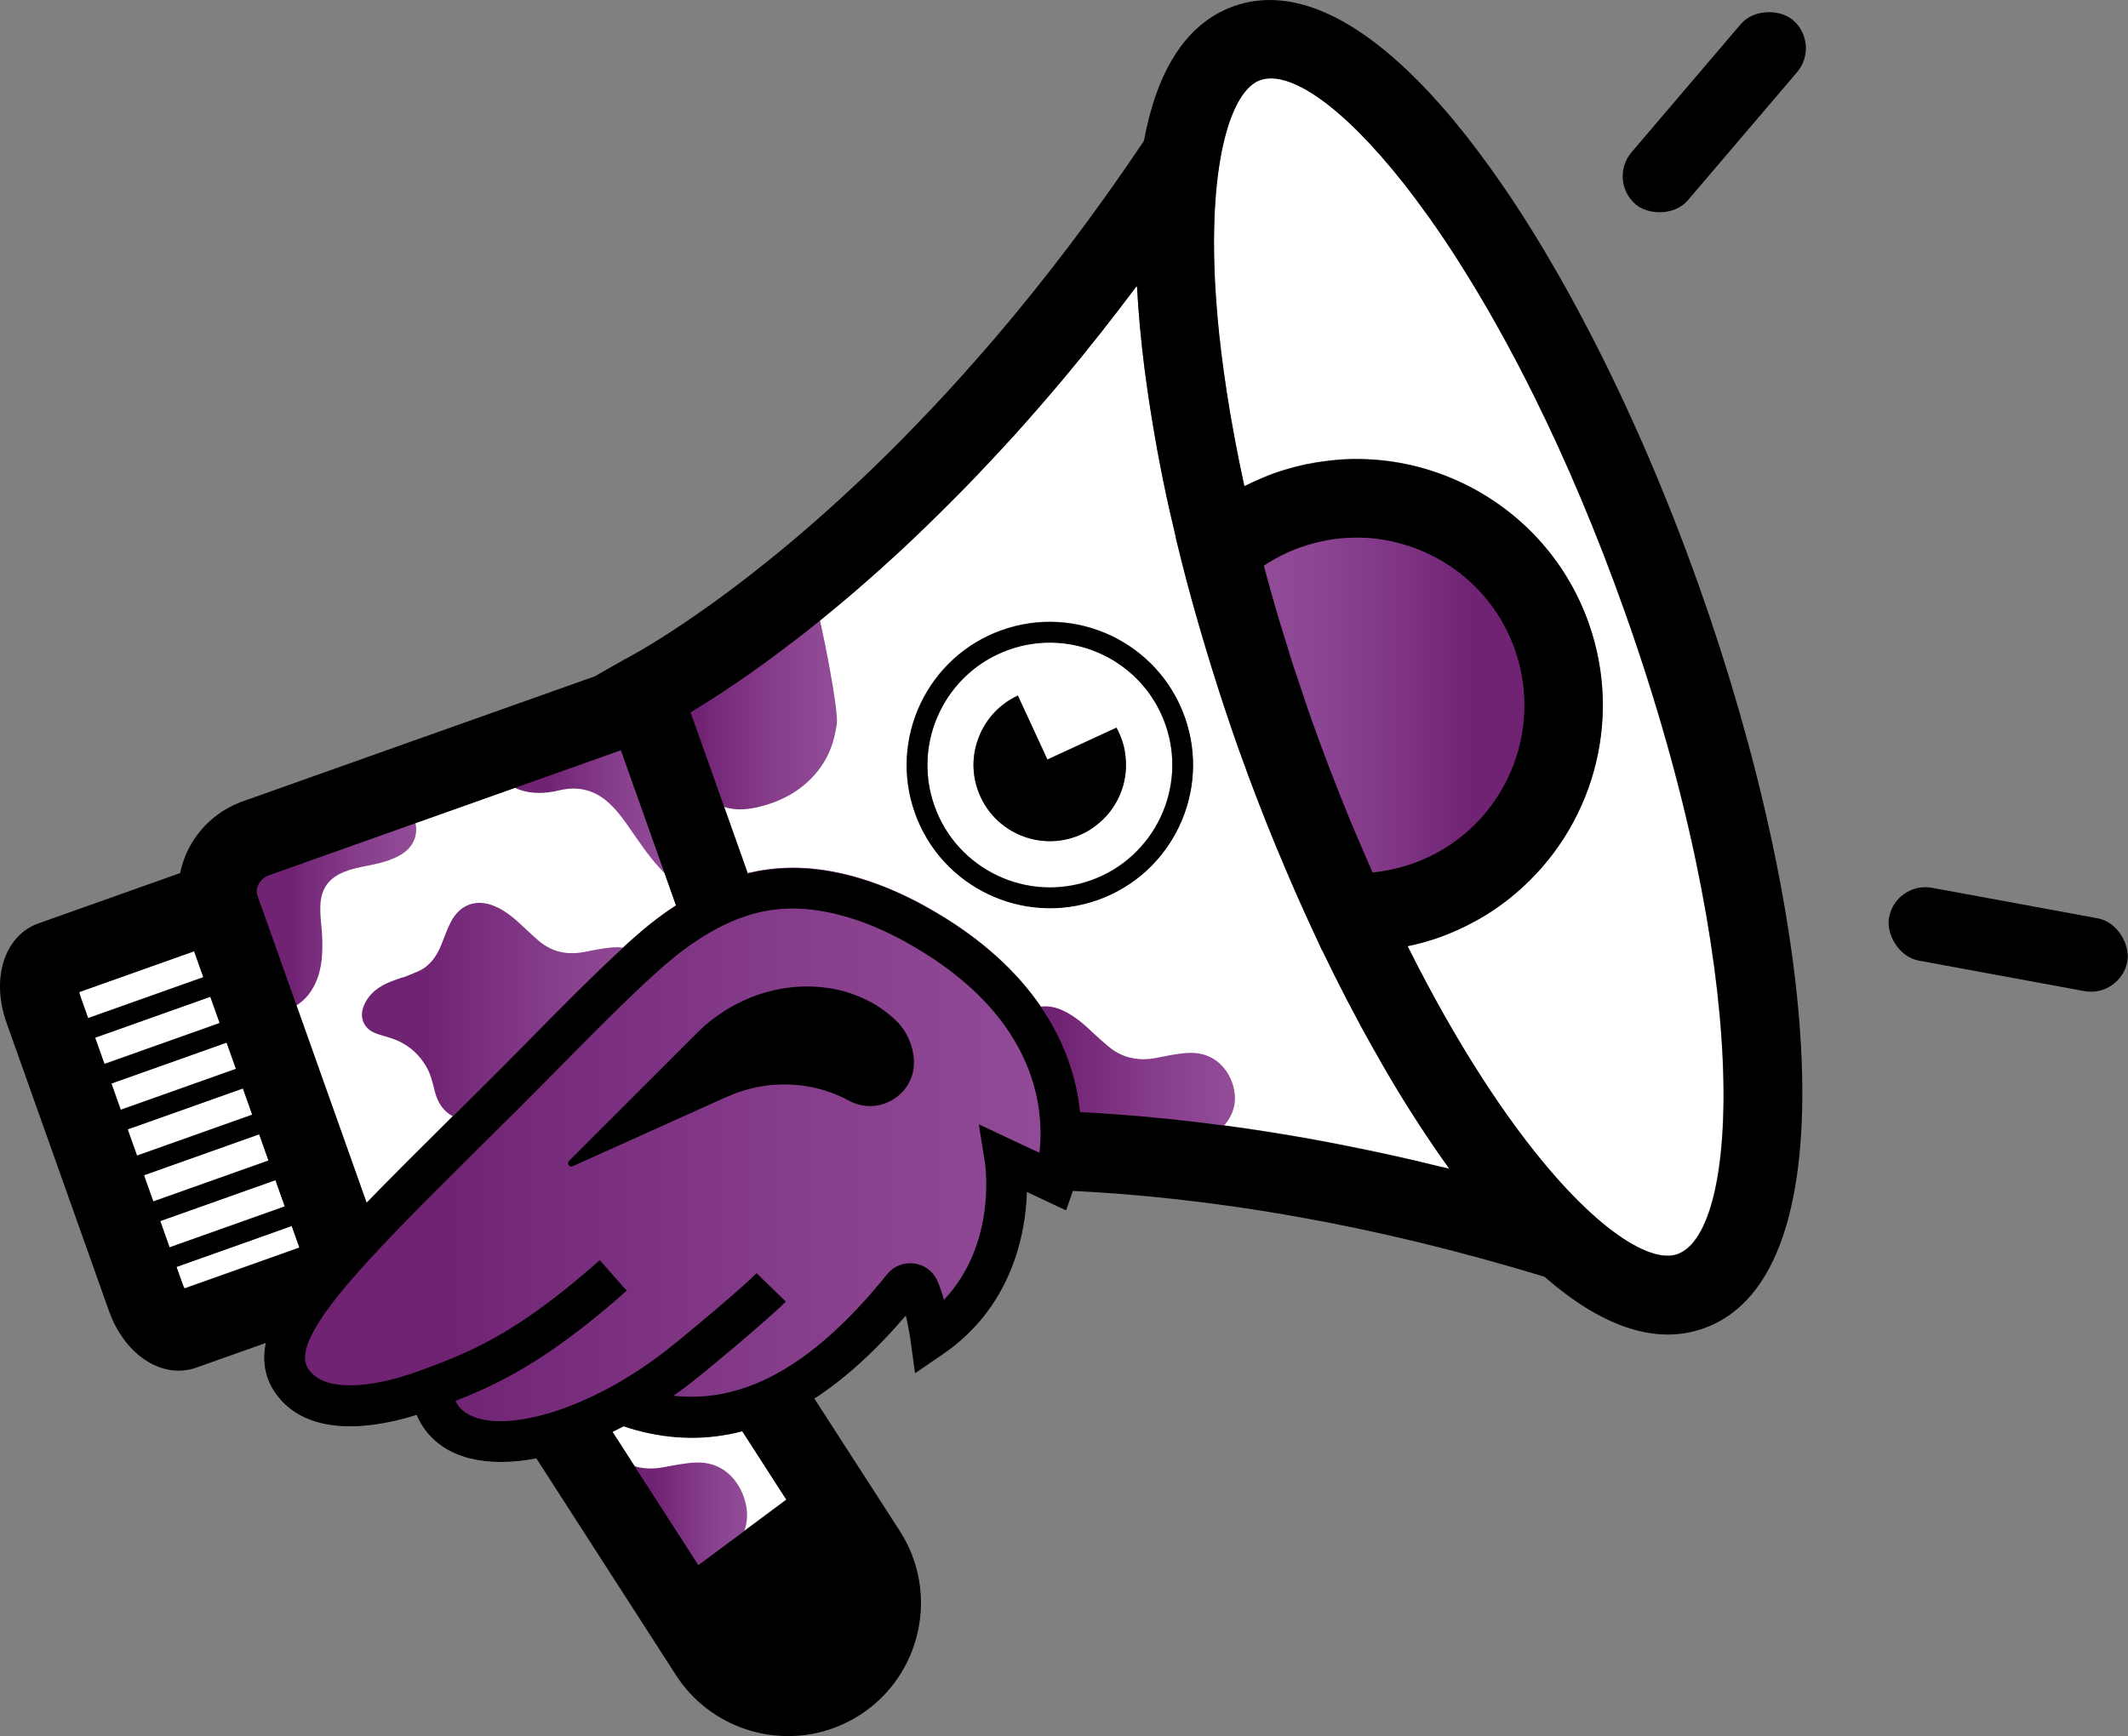
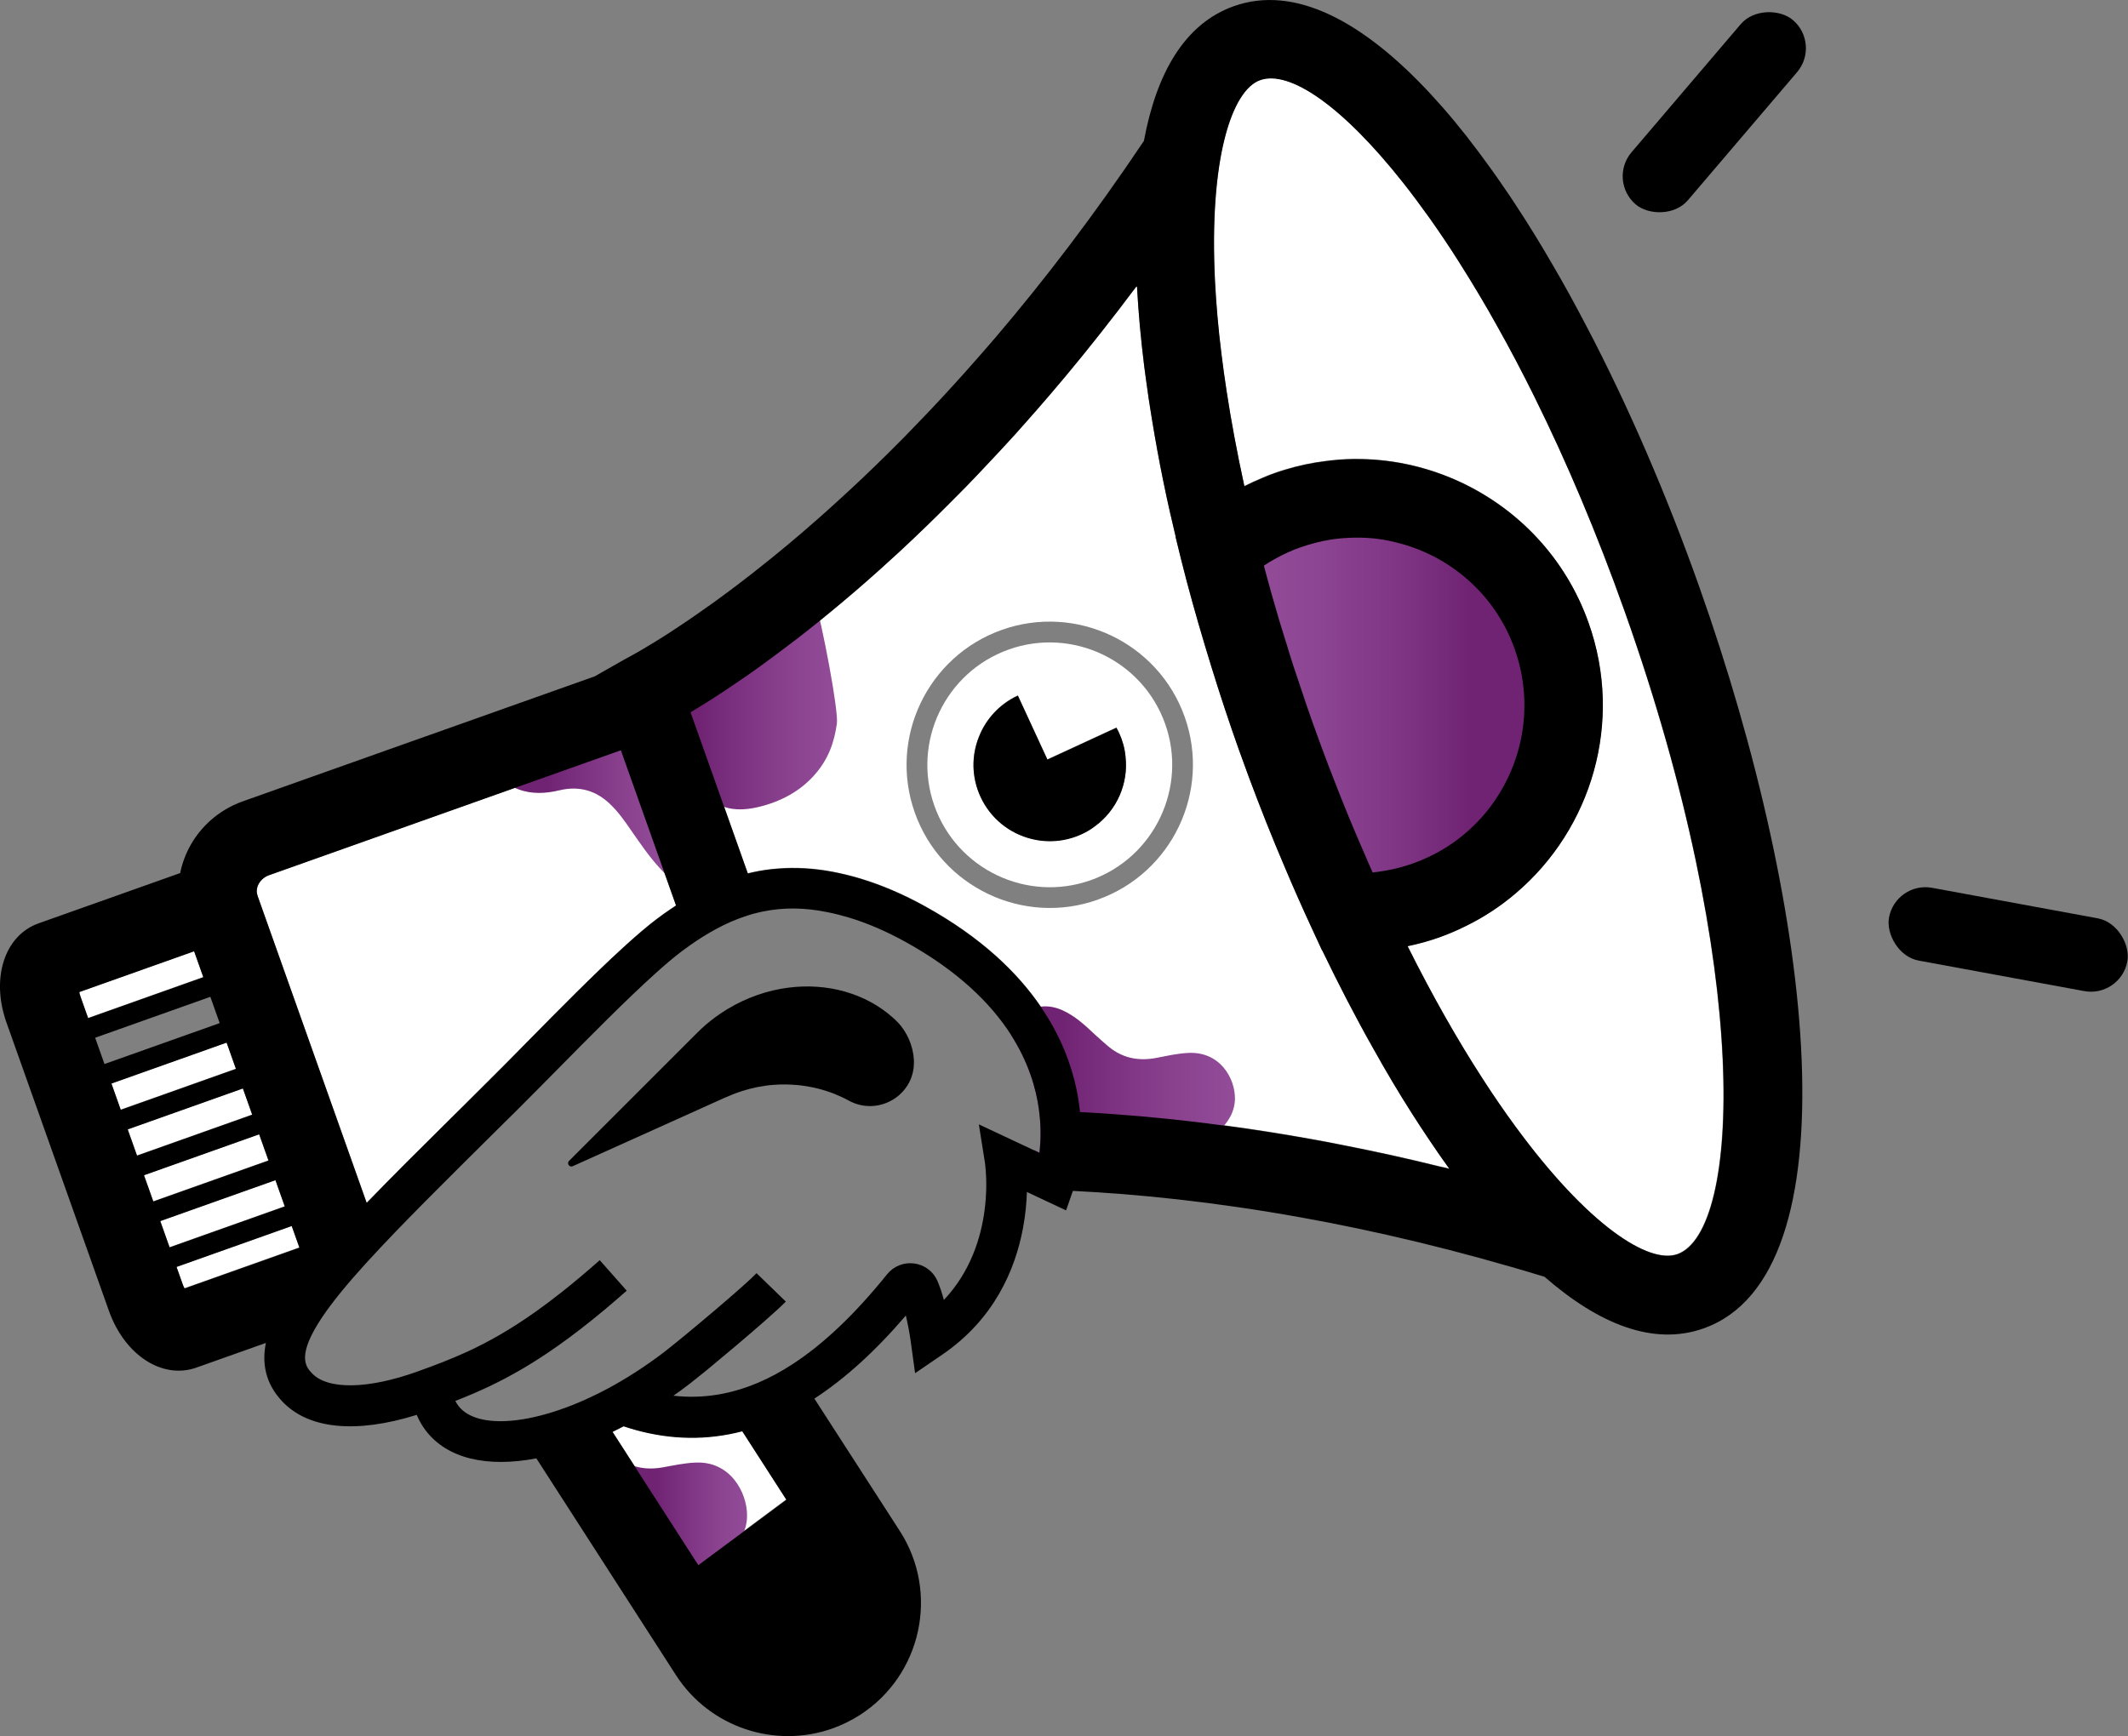
<svg xmlns="http://www.w3.org/2000/svg" xmlns:xlink="http://www.w3.org/1999/xlink" viewBox="0 0 556.82 454.38">
  <rect x="0" y="0" width="556.82" height="454.38" fill="#808080" stroke="none" />
  <defs>
    <style>.l{fill:#fff;}.m{fill:url(#f);}.n{fill:url(#g);}.o{fill:url(#i);}.p{fill:url(#h);}.q{fill:url(#d);}.r{fill:url(#e);}.s{fill:url(#j);}.t{fill:url(#k);}</style>
    <linearGradient id="d" x1="69.13" y1="304.82" x2="282.86" y2="304.82" gradientTransform="matrix(1, 0, 0, 1, 0, 0)" gradientUnits="userSpaceOnUse">
      <stop offset=".23" stop-color="#702373" />
      <stop offset=".37" stop-color="#782d7c" />
      <stop offset=".76" stop-color="#8b4390" />
      <stop offset="1" stop-color="#924c98" />
    </linearGradient>
    <linearGradient id="e" x1="94.72" y1="265.34" x2="171.41" y2="265.34" xlink:href="#d" />
    <linearGradient id="f" x1="264.53" y1="286.33" x2="323.15" y2="286.33" xlink:href="#d" />
    <linearGradient id="g" x1="172.12" y1="181.33" x2="219.02" y2="181.33" xlink:href="#d" />
    <linearGradient id="h" x1="164.79" y1="397.1" x2="195.5" y2="397.1" xlink:href="#d" />
    <linearGradient id="i" x1="66.59" y1="239.1" x2="108.91" y2="239.1" xlink:href="#d" />
    <linearGradient id="j" x1="134.21" y1="212.42" x2="174.36" y2="212.42" xlink:href="#d" />
    <linearGradient id="k" x1="328.23" y1="185.87" x2="401.4" y2="185.87" gradientTransform="matrix(1, 0, 0, 1, 0, 0)" gradientUnits="userSpaceOnUse">
      <stop offset="0" stop-color="#924c98" />
      <stop offset=".23" stop-color="#8c4592" />
      <stop offset=".55" stop-color="#7d3382" />
      <stop offset=".77" stop-color="#702373" />
    </linearGradient>
  </defs>
  <g id="a" />
  <g id="b">
    <g id="c">
      <g>
        <g>
          <rect class="l" x="37.95" y="301.97" width="31.98" height="7.29" transform="translate(-99.19 35.69) rotate(-19.56)" />
          <rect class="l" x="42.21" y="313.97" width="31.98" height="7.3" transform="translate(-102.96 37.81) rotate(-19.56)" />
          <path class="l" d="M47.8,336.11c.14,.41,.28,.74,.47,1.04l30.05-10.68-2.01-5.66-30.14,10.71,1.63,4.59Z" />
          <rect class="l" x="33.69" y="289.98" width="31.98" height="7.29" transform="translate(-95.42 33.57) rotate(-19.56)" />
          <path class="l" d="M166.25,374.17c-1.02-.28-2.06-.6-3.1-.95-.96,.51-1.94,1-2.9,1.46l5.83,9.06,.03,.04h0l16.59,25.77,12.1-8.99,.05-.04,10.88-8.09-11.54-17.92c-9.17,2.39-18.48,2.27-27.95-.35Z" />
          <path class="l" d="M67.35,234.3l28.59,80.48c6.4-6.63,13.93-14.12,22.53-22.63,.87-.86,1.75-1.74,2.65-2.62l6.4-6.37c3.16-3.13,6.72-6.73,10.45-10.53,8.32-8.43,17.41-17.66,25.04-24.63,3.29-3.01,6.3-5.6,8.86-7.53,1.16-.88,2.33-1.71,3.49-2.5,.51-.35,1.02-.69,1.53-1.02l-14.44-40.65-92.06,32.71c-2.36,.84-3.74,3.26-3.02,5.29Z" />
          <rect class="l" x="29.43" y="277.97" width="31.98" height="7.3" transform="translate(-91.65 31.45) rotate(-19.56)" />
          <path class="l" d="M21.01,260.7l2.03,5.72,30.14-10.71-2.41-6.79-30.05,10.68c.05,.35,.15,.7,.3,1.1Z" />
-           <rect class="l" x="25.16" y="265.98" width="31.98" height="7.3" transform="translate(-87.88 29.33) rotate(-19.56)" />
          <path class="l" d="M401.61,104.07c-3.28-6.63-6.58-12.89-9.88-18.77-1.56-2.82-3.15-5.58-4.73-8.22-1.8-3.02-3.57-5.9-5.34-8.69-2.49-3.93-5-7.65-7.44-11.11-2.43-3.4-4.8-6.61-7.15-9.57-15.92-20.13-29.71-29.54-37.38-26.81-7.38,2.62-13.41,20.46-11.8,52.76,.31,5.82,.83,12.15,1.69,18.95,.38,3.14,.83,6.39,1.35,9.74,.58,3.85,1.26,7.83,2.03,11.94,.77,4.16,1.65,8.47,2.61,12.9,1.57-.78,3.18-1.53,4.81-2.2,.97-.43,1.99-.82,3.02-1.19,.92-.33,1.85-.64,2.78-.91h0c3.54-1.08,7.1-1.83,10.64-2.26,.47-.06,.92-.12,1.39-.17,2.68-.31,5.37-.42,8.02-.36,8.94,.17,17.69,2.25,25.67,5.93,15.21,7.03,27.69,19.9,33.73,36.9,9.23,25.97,.79,53.97-19.03,70.79-3.91,3.35-8.25,6.22-13.02,8.57-2.26,1.12-4.6,2.13-7.03,3-2.75,.98-5.5,1.72-8.27,2.3,6.66,13.32,13.27,24.87,19.64,34.7,2.91,4.53,5.77,8.67,8.58,12.49,19.08,26.05,34.95,36.06,42.35,33.43,16.67-5.92,19.57-74.37-13.75-168.17-7.39-20.8-15.36-39.51-23.51-55.96Z" />
          <path class="l" d="M263.97,169.99c-16.65,5.92-25.38,24.27-19.47,40.92,5.91,16.64,24.26,25.37,40.91,19.46,16.65-5.92,25.38-24.27,19.47-40.91-5.92-16.65-24.27-25.38-40.92-19.47Zm30.51,27.89c.84,7.03-2.2,14.11-8.03,18.34-1.03,.8-2.15,1.47-3.4,2.03-4.27,1.97-8.91,2.32-13.17,1.24-5.67-1.4-10.67-5.26-13.32-11-2.37-5.14-2.38-10.76-.43-15.65,1.8-4.63,5.35-8.6,10.2-10.84l7.73,16.74,18.06-8.34c.25,.46,.49,.89,.7,1.37,.91,1.98,1.48,4.05,1.67,6.11Z" />
          <path class="l" d="M373.38,224.4h.03c6.22-2.86,11.48-7.06,15.6-12.12,9.33-11.51,12.63-27.51,7.31-42.49-5.12-14.41-17.1-24.52-30.95-27.88-.48-.14-.99-.25-1.49-.36-1.53-.34-3.08-.58-4.65-.73-2.15-.21-4.33-.26-6.5-.12-1.6,.07-3.2,.23-4.78,.49-2.57,.42-5.12,1.07-7.66,1.98-1.1,.39-2.23,.81-3.29,1.31-1.24,.56-2.44,1.15-3.61,1.84-.92,.5-1.81,1.05-2.7,1.65,.27,1,.51,2.01,.81,3.02,.09,.32,.19,.65,.28,1,.3,1.07,.6,2.17,.9,3.28,.69,2.32,1.36,4.69,2.03,7.02,.42,1.4,.86,2.8,1.3,4.21,.21,.68,.42,1.41,.65,2.07,.54,1.86,1.14,3.72,1.73,5.56,.41,1.21,.78,2.41,1.21,3.6,.34,1.04,.68,2.09,1.04,3.12,.89,2.74,1.83,5.46,2.81,8.2,1.29,3.64,2.64,7.28,4,10.87l.42,1.09c.3,.79,.6,1.57,.91,2.35,.95,2.49,1.92,4.91,2.9,7.33,.3,.74,.6,1.5,.9,2.24,.24,.58,.47,1.17,.72,1.75,.95,2.25,1.88,4.49,2.84,6.68,.57,1.36,1.16,2.71,1.75,4.03,.43,.97,.85,1.92,1.28,2.89,3.59-.38,7.1-1.14,10.53-2.36,1.28-.46,2.52-.95,3.7-1.51Z" />
          <path class="l" d="M297.27,75.01c-6.27,8.37-12.42,16.17-18.51,23.46-2.68,3.21-5.35,6.33-8,9.35h-.02c-.38,.44-.75,.87-1.12,1.28-.14,.15-.27,.3-.39,.45-1.12,1.28-2.25,2.54-3.35,3.78-2.66,2.94-5.32,5.79-7.91,8.53-.06,.07-.13,.14-.19,.21,0,0-.04,.01-.05,.04-.75,.82-1.52,1.64-2.28,2.42-1.63,1.74-3.3,3.42-4.9,5.03-.19,.18-.37,.36-.53,.53-.54,.54-1.07,1.08-1.62,1.63-1.95,1.96-3.87,3.86-5.77,5.7-2.53,2.46-5.02,4.82-7.45,7.07-1.74,1.61-3.45,3.17-5.15,4.68-.82,.72-1.59,1.42-2.38,2.11-.07,.06-.14,.12-.2,.18-.21,.19-.41,.37-.62,.55h0c-2.33,2.05-4.58,3.98-6.79,5.82-1.06,.9-2.12,1.77-3.16,2.62-.16,.13-.31,.25-.47,.38-.02,.02-.03,.02-.05,.04-.6,.5-1.2,.99-1.79,1.47-.59,.46-1.16,.93-1.74,1.39-1.45,1.17-2.89,2.3-4.3,3.38-.84,.64-1.65,1.27-2.47,1.87-.57,.43-1.13,.86-1.69,1.28-1.06,.8-2.11,1.58-3.14,2.33h0c-.16,.12-.31,.24-.47,.35-.58,.44-1.12,.83-1.7,1.24-1.39,1.01-2.75,1.96-4.07,2.89-.05,.05-.12,.08-.19,.13-.69,.47-1.36,.94-2.05,1.39-.44,.31-.89,.6-1.33,.9-.62,.42-1.23,.83-1.82,1.23h-.02c-3.43,2.29-6.41,4.14-8.87,5.61h-.03l14.99,42.22c.41-.1,.82-.2,1.23-.29,2.22-.49,4.46-.82,6.73-.98,4.56-.36,9.24-.09,14.07,.81,2.47,.46,4.98,1.08,7.55,1.85,5.47,1.65,11.12,4.07,16.75,7.19,14.8,8.18,24.3,17.44,30.36,26.34,5.28,7.74,7.96,15.19,9.28,21.4,.45,2.12,.76,4.16,.95,6.1,2.86,.15,5.78,.34,8.78,.55,9,.64,18.69,1.62,29.01,3,7.17,.95,14.65,2.12,22.42,3.51,3.24,.58,6.48,1.19,9.84,1.88,7.62,1.5,15.54,3.24,23.73,5.27l.78,.18c.68,.13,1.39,.31,2.09,.5-.21-.33-.47-.67-.7-.99-.79-1.08-1.55-2.19-2.33-3.3-.76-1.11-1.54-2.24-2.29-3.37-1.54-2.28-3.04-4.6-4.56-6.97-3.45-5.41-6.79-11.03-10.02-16.84-4.72-8.35-9.17-16.98-13.37-25.7h-.05l-2.61-5.66c-2.43-5.26-4.81-10.6-7.1-16.03-3.34-7.83-6.52-15.82-9.53-23.92-.88-2.37-1.75-4.76-2.6-7.15-.64-1.79-1.27-3.58-1.87-5.36-2.49-7.28-4.8-14.53-6.94-21.7-1.14-3.78-2.23-7.55-3.26-11.27-1.05-3.72-2.01-7.43-2.93-11.1l-1.48-6.02h.04c-.23-1.04-.48-2.04-.7-3.02-.23-.99-.48-2-.7-2.99l-.02-.05c-1.27-5.63-2.42-11.23-3.44-16.86v-.03c-.48-2.59-.94-5.18-1.35-7.76h0c-.6-3.62-1.13-7.2-1.61-10.77-.15-1.05-.29-2.09-.42-3.14-.44-3.59-.83-7.11-1.15-10.61-.32-3.49-.55-6.93-.75-10.32t0-.05s-.06,.07-.08,.08l-.13,.05Zm-10.04,160.47c-19.47,6.92-40.94-3.3-47.85-22.76-6.92-19.48,3.29-40.94,22.76-47.86s40.94,3.3,47.85,22.77c6.91,19.46-3.3,40.93-22.77,47.84Z" />
        </g>
-         <path class="q" d="M241.99,237.1c27.66,15.28,36.81,34.39,39.63,47.74,3.1,14.7-.61,25.76-.77,26.22l-1.94,5.61-10.25-4.82c-.36,11.29-3.98,30.18-22.14,42.59l-7.11,4.86-1.17-8.53c-.16-1.25-.61-3.94-1.25-6.56-23.98,27.98-48.22,37.51-73.84,29-22.79,11.99-43.04,12.47-51.71,1.19-.98-1.27-1.78-2.67-2.42-4.18-15.97,4.97-28.4,3.73-35.24-3.58-10.73-11.46-.02-25.85,4.02-31.26,8.43-11.3,23.06-25.8,43.32-45.86l6.41-6.37c3.16-3.13,6.71-6.73,10.45-10.53,11.9-12.07,25.41-25.76,33.89-32.16,17.5-13.18,33.95-16.43,53.38-10.55,5.48,1.66,11.12,4.08,16.76,7.19Z" />
-         <path class="r" d="M171.41,254.78c-7.57,6.82-17.15,16.52-25.86,25.35-3.77,3.82-7.33,7.42-10.52,10.6l-3.71,3.66c-1.74-.3-3.51-.48-5.32-.54-1.58-.05-3.14-.26-4.68-.62-1.07-.24-2.03-.61-2.86-1.07-2.41-1.31-3.94-3.49-4.68-6.49-.59-2.31-1.09-4.66-2.38-6.75-2.21-3.61-5.31-6.04-9.36-7.29-1.28-.4-2.57-.72-3.82-1.21-3.09-1.22-4.28-4.17-3-7.24,1.38-3.28,4.06-5.1,7.23-6.35,.99-.38,2-.71,3-1.06l.02,.07c1.35-.55,2.72-1.05,4.04-1.65,2.97-1.36,4.69-3.83,5.9-6.76,.85-2.06,1.54-4.2,2.6-6.19,2.42-4.61,6.74-6.08,11.54-4.02,3.22,1.39,5.69,3.74,8.18,6.09,.99,.94,2.02,1.86,3.05,2.77,3.48,3.03,7.49,3.95,11.99,3.1,2.55-.48,5.08-1.04,7.68-1.23,.89-.06,1.74-.03,2.53,.08,4.3,.58,7.09,3.51,8.41,6.77Z" />
        <path class="m" d="M323.15,287.69c-.08,2.5-1.01,4.62-2.5,6.48-.1,.12-.19,.24-.29,.35-.27,.34-.56,.67-.87,.99-1.17,1.28-2.46,2.49-3.71,3.71-1.61,1.54-2.82,3.26-3.71,5.16-.09,.19-.17,.38-.24,.56-.22,.48-.4,.97-.56,1.46,0,.01,0,.03-.01,.05-.61,.02-1.21,.03-1.8,.04-.29,0-.57,0-.85,.02-5.57,.13-10.64,.37-15.2,.69-4.72,.32-8.88,.71-12.48,1.12-2.85,.32-5.34,.66-7.47,.98l-2.96-8.33,1.48,.7c.03-.24,.06-.49,.08-.75,.28-2.8,.34-6.35-.2-10.37-.77-5.82-2.82-12.63-7.33-19.69,.31-.76,.65-1.51,1.04-2.24,1.6-3.02,3.98-4.78,6.78-5.15,1.7-.23,3.56,.05,5.49,.87,3.41,1.51,6.03,3.95,8.65,6.42,1.09,1,2.15,1.95,3.27,2.9,3.26,2.84,6.99,3.91,11.15,3.47,.51-.05,1.04-.12,1.56-.23,2.7-.52,5.39-1.13,8.14-1.3,8.57-.62,12.65,6.64,12.53,12.1Z" />
        <path class="n" d="M172.12,172.27l12.55,35.33c.3,.41,.65,.81,1.02,1.17,.05,.05,.1,.1,.15,.15,2.75,2.72,6.89,3.65,12.62,2.3,5.82-1.4,10.55-4,14.18-7.86,4.27-4.57,5.65-9.25,6.34-13.94,.48-3.31-3.74-25.71-6.1-33.72-.56-1.89-.97-3.39-1.14-4.2-.08-.36-.09-.59-.07-.66-35.79,18.95-18.79,9.93-29.98,16.17-2.06,1.15-5.08,2.81-9.57,5.27Z" />
        <path class="p" d="M181.98,382.8c-2.91,.13-5.73,.74-8.56,1.26-3.09,.55-5.97,.34-8.64-.76l17.56,28.12,11.55-8.93c1-1.72,1.6-3.65,1.59-5.88,0-6.09-4.5-14.28-13.51-13.8Z" />
-         <path class="o" d="M84.33,246.09c-.05-3.17-.68-6.34-.48-9.54,.26-3.78,2.02-6.45,5.5-8.04,2.23-1.02,4.61-1.52,6.96-1.95,2.75-.54,5.49-1.19,7.98-2.51,3.81-1.97,5.36-5.47,4.28-9.18l-38.74,13.76c-2.38,.84-3.78,3.3-3.05,5.35l10.43,29.35c1.83-1,3.33-2.5,4.52-4.47,2.36-3.94,2.72-8.31,2.6-12.77Z" />
        <path class="s" d="M135.6,206.57c3.53,1.34,7.19,1.14,10.76,.28,5.19-1.23,9.59,.03,13.37,3.69,2.03,1.96,3.66,4.23,5.24,6.55,2.43,3.48,4.78,6.98,7.64,10.1,.57,.61,1.13,1.23,1.74,1.8l-11.77-33.14-28.38,10.08c.43,.23,.89,.44,1.39,.64Z" />
        <path class="t" d="M365.58,140.62c-.52-.15-1.06-.27-1.6-.38-3.9-.82-7.95-1.12-11.99-.85-4.49,.22-8.97,1.1-13.41,2.68-1.19,.42-2.39,.88-3.54,1.41-1.34,.6-2.64,1.24-3.9,1.97-.99,.54-1.96,1.13-2.92,1.77,.28,1.06,.54,2.13,.86,3.21,.09,.34,.19,.7,.28,1.06,.31,1.14,.64,2.31,.96,3.48,.72,2.47,1.42,4.97,2.14,7.44,.44,1.5,.91,2.98,1.37,4.47,.22,.72,.44,1.5,.69,2.2,.57,1.97,1.21,3.94,1.84,5.89,.43,1.29,.82,2.56,1.27,3.83,.36,1.1,.73,2.22,1.11,3.31,.94,2.91,1.94,5.8,2.97,8.71,1.37,3.86,2.81,7.72,4.25,11.53,.47,1.24,.93,2.45,1.42,3.66,1,2.64,2.04,5.21,3.08,7.78,.57,1.42,1.13,2.84,1.72,4.22,1.01,2.4,2,4.77,3.02,7.1,.6,1.44,1.24,2.87,1.86,4.27,.46,1.03,.91,2.03,1.37,3.06,3.86-.42,7.64-1.25,11.34-2.56,1.38-.49,2.71-1.03,3.99-1.63h.03c6.72-3.07,12.39-7.56,16.85-12.97,10.09-12.28,13.75-29.3,8.1-45.2-5.43-15.3-18.27-25.98-33.16-29.47Z" />
        <g>
-           <path d="M262.17,164.94c-19.47,6.92-29.68,28.38-22.76,47.86,6.91,19.46,28.38,29.67,47.85,22.76,19.47-6.92,29.68-28.38,22.77-47.84-6.92-19.48-28.39-29.69-47.85-22.77Zm23.27,65.5c-16.65,5.92-35-2.82-40.91-19.46-5.92-16.65,2.82-35,19.47-40.92,16.65-5.92,35,2.82,40.92,19.47,5.91,16.64-2.82,34.99-19.47,40.91Z" />
          <path d="M292.13,190.48l-18.06,8.34-7.73-16.74c-4.85,2.24-8.4,6.21-10.2,10.84-1.95,4.88-1.94,10.5,.43,15.65,2.66,5.74,7.66,9.6,13.32,11.01,4.27,1.07,8.91,.73,13.17-1.24,1.24-.57,2.36-1.23,3.4-2.03,5.83-4.23,8.88-11.3,8.04-18.34-.19-2.06-.76-4.13-1.67-6.11-.21-.48-.45-.9-.7-1.37Z" />
          <g>
            <rect x="416.88" y="19.7" width="63.41" height="19.37" rx="9.68" ry="9.68" transform="translate(135.23 351.72) rotate(-49.56)" />
            <rect x="493.78" y="236.19" width="63.41" height="19.37" rx="9.68" ry="9.68" transform="translate(997.7 582.91) rotate(-169.56)" />
          </g>
          <path d="M234.89,267.55c-.41-.42-.82-.82-1.27-1.21,0-.02-.02-.02-.03-.03-7.11-6.34-17.12-9.12-27.29-7.81-5.36,.68-10.77,2.51-15.84,5.54-1.11,.67-2.18,1.38-3.2,2.12-1.78,1.31-3.43,2.72-4.93,4.25l-.08,.08-33.35,33.35c-.67,.67,.09,1.78,.96,1.39l21.45-9.66,13.69-6.17,4.59-2.07c1.48-.66,3-1.26,4.55-1.76,2.67-.85,5.42-1.42,8.22-1.63,2.11-.16,4.19-.14,6.23,.05,.3,.02,.6,.05,.89,.09,.31,.04,.61,.07,.9,.12,1.39,.2,2.77,.47,4.09,.83,.17,.05,.33,.09,.49,.13,.3,.09,.59,.17,.88,.26,.39,.13,.78,.25,1.17,.39,.18,.06,.36,.13,.54,.19l.22,.08c.17,.07,.36,.13,.55,.21,.66,.27,1.3,.55,1.94,.85,.21,.09,.43,.2,.64,.3,.19,.1,.4,.21,.61,.31,.21,.13,.42,.23,.63,.34,7.66,4.14,17-1.36,17-9.95,0-.14,0-.29,0-.43,0-.06-.01-.12-.01-.19v-.21c-.26-3.8-1.83-7.21-4.24-9.78h-.01Z" />
          <path d="M415.13,85.4c-2.95-5.65-5.93-11.11-9.02-16.36-3.05-5.28-6.18-10.35-9.33-15.14-1.15-1.78-2.31-3.53-3.5-5.21-2.12-3.12-4.28-6.1-6.4-8.94-4.18-5.61-8.42-10.71-12.67-15.29-17.63-18.96-35.47-28.49-51.37-22.84-12.88,4.58-20.24,17.55-23.52,35.26-13.06,19.5-26.11,36.51-38.64,51.22-1.08,1.26-2.16,2.51-3.22,3.73-1.7,1.95-3.38,3.85-5.04,5.71-.29,.34-.6,.67-.9,1-.24,.27-.48,.53-.72,.79-.2,.23-.4,.45-.6,.67-2.15,2.38-4.27,4.67-6.38,6.9-.71,.75-1.41,1.49-2.11,2.22h0c-1.71,1.8-3.39,3.54-5.06,5.24-1.49,1.49-2.94,2.95-4.38,4.39-1.12,1.11-2.25,2.2-3.35,3.27-.36,.35-.73,.72-1.1,1.06-1.43,1.39-2.85,2.73-4.26,4.04-.6,.57-1.21,1.13-1.81,1.68-.49,.46-.98,.91-1.48,1.36h0s-.04,.04-.06,.06c-2.27,2.09-4.49,4.09-6.66,5.99-.02,.02-.04,.04-.06,.05-2.53,2.23-4.99,4.34-7.38,6.33-1.34,1.11-2.64,2.18-3.92,3.22-.02,.02-.04,.04-.07,.06-.35,.29-.71,.57-1.06,.85h0c-1.35,1.1-2.68,2.14-3.97,3.16-.28,.22-.56,.43-.83,.65-.17,.13-.32,.25-.48,.37-.89,.69-1.76,1.36-2.61,2.01-.75,.57-1.49,1.12-2.22,1.67-.08,.06-.17,.12-.25,.19-1.13,.85-2.23,1.65-3.29,2.42-.72,.52-1.41,1.02-2.07,1.49h-.04c-.36,.27-.71,.52-1.06,.76-3.27,2.33-6.23,4.31-8.79,5.98-1.54,.99-2.93,1.88-4.18,2.64-4.82,2.98-7.55,4.35-7.68,4.43l-7.78,4.42-.23,.13-44.06,15.65h-.02l-47.98,17.05c-3.21,1.14-6.06,2.86-8.45,5-4.1,3.64-6.87,8.51-7.93,13.77l-37.05,13.16c-8.91,3.17-12.53,14.34-8.39,25.99l26.79,75.41c4.14,11.65,13.99,18.04,22.91,14.87l18.17-6.45c-1.01,5.01-.32,10.39,4.23,15.25,6.83,7.31,19.27,8.55,35.24,3.58,.64,1.51,1.44,2.92,2.42,4.18,5.6,7.29,16.05,9.66,28.88,7.2l36.52,56.72c8.93,13.84,26.06,19.27,40.94,13.98,2.5-.89,4.93-2.07,7.23-3.55,16.14-10.4,20.81-32.01,10.42-48.13l-22.36-34.66c8.04-5.23,16-12.47,23.93-21.74,.63,2.63,1.08,5.31,1.25,6.56l1.17,8.53,7.11-4.85c13.65-9.33,19.08-22.31,21.1-32.98,.67-3.53,.96-6.8,1.05-9.6l10.25,4.82,1.78-5.1c17,.83,36.94,2.86,59.45,6.9,19.49,3.49,40.87,8.52,63.96,15.58,14.13,12.31,28.41,18.2,41.65,13.5,39.51-14.04,29.27-108.42-1.27-194.41-8.42-23.71-18.43-46.95-29.37-67.83ZM67.38,234.37c-.72-2.03,.67-4.45,3.02-5.29l92.06-32.71,14.44,40.65c-.51,.33-1.01,.67-1.53,1.02-1.16,.79-2.33,1.62-3.49,2.5-2.56,1.93-5.57,4.52-8.86,7.53-7.63,6.97-16.72,16.2-25.04,24.63-3.73,3.8-7.28,7.4-10.45,10.53l-6.4,6.37c-.9,.88-1.77,1.76-2.65,2.62-8.6,8.51-16.12,16-22.53,22.63l-28.59-80.48Zm-46.33,26.4c-.14-.41-.25-.75-.3-1.1l30.05-10.68,2.41,6.79-30.14,10.71-2.03-5.72Zm3.85,10.84l30.14-10.71,2.44,6.88-30.14,10.71-2.44-6.88Zm4.26,12l30.14-10.71,2.44,6.88-30.14,10.71-2.44-6.88Zm4.26,12l30.14-10.71,2.44,6.87-30.14,10.71-2.44-6.87Zm4.26,12l30.14-10.71,2.44,6.87-30.14,10.71-2.44-6.87Zm4.26,12l30.14-10.71,2.44,6.88-30.14,10.71-2.44-6.88Zm6.36,17.63c-.18-.31-.32-.64-.47-1.04l-1.63-4.59,30.14-10.71,2.01,5.66-30.05,10.68Zm146.58,63.38l-.05,.04-12.1,8.99-16.59-25.76h0l-.03-.05-5.83-9.06c.96-.47,1.93-.95,2.9-1.46,1.03,.34,2.07,.66,3.1,.95,9.47,2.62,18.78,2.74,27.95,.35l11.54,17.92-10.88,8.09Zm77-110c.55,4.02,.48,7.57,.2,10.37-.02,.26-.05,.51-.08,.75l-1.48-.7-14.39-6.76,1.58,9.95c.05,.33,.44,3,.35,6.95-.04,1.68-.17,3.59-.44,5.66-.94,7.09-3.64,15.97-10.64,23.4-.48-1.77-1.05-3.53-1.71-5.04-1.1-2.47-3.38-4.16-6.09-4.52-2.71-.34-5.35,.71-7.07,2.85-8.38,10.41-16.6,18.24-24.79,23.55-5.99,3.9-11.96,6.43-17.98,7.65h0c-.43,.09-.86,.17-1.3,.24-3.92,.67-7.86,.78-11.83,.33,1.45-1,2.89-2.06,4.29-3.15,.87-.67,2.18-1.72,3.78-3.02,.29-.24,.59-.49,.91-.74,4.36-3.59,10.36-8.64,14.88-12.62,2.43-2.14,4.44-3.96,5.55-5.11l-7.66-7.43c-.75,.78-2.07,2-3.72,3.48-4.11,3.67-10.28,8.88-14.95,12.73-.28,.23-.55,.45-.82,.67-.48,.39-.94,.77-1.37,1.12-1.27,1.03-2.34,1.88-3.09,2.47-1.31,1.01-2.61,1.97-3.95,2.9h0c-2.54,1.8-5.11,3.45-7.72,4.97-.49,.29-.98,.57-1.47,.85-.63,.36-1.28,.71-1.93,1.06-1.49,.79-2.97,1.54-4.44,2.22-2.9,1.37-5.75,2.51-8.5,3.43-4.31,1.45-8.36,2.36-11.97,2.69-6.53,.61-11.6-.63-14.08-3.86-.31-.4-.57-.83-.8-1.3,3-1.16,5.99-2.43,9.06-3.89,5.47-2.62,11.19-5.88,17.68-10.46,3.89-2.74,8.05-5.94,12.59-9.75,1.77-1.49,3.61-3.07,5.51-4.75l-2.14-2.42-1.69-1.91-3.23-3.65c-3.54,3.12-6.81,5.88-9.89,8.31-2.43,1.92-4.72,3.65-6.92,5.2-6.56,4.65-12.23,7.84-17.74,10.39-4.35,2-8.59,3.61-13.09,5.22-12.97,4.68-23.59,4.85-27.69,.44-1.4-1.48-3.82-4.07,1.49-12.75,.88-1.44,1.96-3.04,3.3-4.83,3.31-4.45,7.76-9.54,13.27-15.38,.11-.11,.21-.24,.33-.35,4.35-4.62,9.36-9.73,15-15.36h0c4.21-4.23,8.75-8.74,13.64-13.58l2.73-2.71,3.71-3.66c3.19-3.18,6.75-6.78,10.52-10.6,8.71-8.82,18.28-18.53,25.86-25.35,2.55-2.31,4.88-4.28,6.86-5.78,.77-.58,1.53-1.14,2.29-1.67,2.23-1.57,4.43-2.94,6.6-4.12,2.84-1.55,5.63-2.76,8.42-3.63,.86-.29,1.72-.53,2.6-.73,.35-.08,.7-.18,1.05-.25,.09-.02,.18-.03,.27-.05,5.48-1.14,11.05-1.07,17.06,.17,1.83,.36,3.68,.84,5.59,1.41,4.75,1.43,9.7,3.57,14.69,6.32,13.83,7.64,22.43,16.18,27.69,24.4,4.5,7.06,6.55,13.88,7.33,19.69Zm25.63-215.6c.2,3.39,.43,6.83,.75,10.32,.32,3.49,.71,7.02,1.15,10.61,.13,1.05,.27,2.09,.42,3.14,.47,3.57,1,7.16,1.61,10.76h0c.42,2.59,.87,5.18,1.34,7.77v.03c1.03,5.63,2.18,11.23,3.45,16.86l.02,.05c.23,.99,.47,2,.7,2.99,.22,.98,.47,1.99,.7,3.01h-.04l1.48,6.03c.92,3.67,1.89,7.37,2.93,11.1,1.03,3.72,2.12,7.49,3.26,11.27,2.14,7.17,4.45,14.42,6.94,21.7,.6,1.78,1.24,3.57,1.87,5.36,.85,2.39,1.72,4.78,2.6,7.15,3.01,8.1,6.18,16.09,9.53,23.92,2.29,5.43,4.66,10.77,7.1,16.03l2.61,5.64h.05c4.2,8.73,8.65,17.36,13.37,25.71,3.23,5.8,6.57,11.43,10.02,16.84,1.51,2.37,3.01,4.69,4.56,6.97,.75,1.12,1.52,2.26,2.29,3.37,.78,1.11,1.54,2.22,2.33,3.3,.23,.32,.49,.66,.7,.99-.7-.19-1.41-.37-2.09-.5l-.78-.18c-8.19-2.03-16.11-3.76-23.73-5.27-3.35-.69-6.59-1.3-9.84-1.88-7.76-1.39-15.24-2.55-22.42-3.51-10.32-1.39-20-2.36-29.01-3-3.01-.22-5.93-.4-8.78-.55-.19-1.95-.5-3.98-.95-6.1-1.31-6.21-3.99-13.66-9.28-21.4-6.06-8.9-15.56-18.16-30.36-26.34-5.64-3.11-11.28-5.53-16.75-7.19-2.57-.78-5.08-1.39-7.55-1.85-4.83-.9-9.51-1.16-14.07-.81-2.27,.16-4.51,.49-6.73,.98-.41,.09-.83,.19-1.23,.29l-14.99-42.21h.03c2.46-1.48,5.43-3.33,8.87-5.61h.02c.59-.41,1.2-.81,1.82-1.24,.44-.29,.88-.59,1.33-.9,.69-.45,1.36-.92,2.05-1.39,.07-.05,.14-.08,.19-.13,1.32-.92,2.68-1.87,4.07-2.89,.59-.41,1.13-.8,1.7-1.24,.16-.11,.31-.23,.47-.35h0c1.03-.75,2.08-1.53,3.14-2.33,.56-.42,1.12-.84,1.69-1.28,.81-.61,1.63-1.24,2.47-1.87,1.41-1.08,2.84-2.21,4.3-3.38,.58-.46,1.16-.93,1.74-1.39,.59-.49,1.19-.98,1.79-1.47,.02-.02,.03-.02,.05-.04,.16-.13,.31-.25,.47-.38,1.04-.85,2.09-1.72,3.16-2.62,2.21-1.85,4.46-3.77,6.79-5.82h0c.21-.18,.41-.36,.62-.55,.07-.06,.14-.12,.2-.18,.8-.69,1.56-1.39,2.38-2.11,1.7-1.52,3.41-3.08,5.15-4.68,2.44-2.26,4.92-4.61,7.45-7.07,1.9-1.84,3.83-3.75,5.77-5.7,.55-.55,1.08-1.08,1.62-1.63,.16-.16,.34-.35,.53-.53,1.6-1.61,3.27-3.29,4.9-5.03,.76-.78,1.53-1.61,2.28-2.42,.01-.03,.05-.04,.05-.04,.06-.06,.13-.13,.19-.21,2.59-2.74,5.25-5.59,7.91-8.53,1.1-1.24,2.23-2.5,3.35-3.78,.13-.15,.26-.29,.39-.45,.37-.42,.74-.85,1.12-1.28h.02c2.65-3.03,5.32-6.14,8-9.35,6.08-7.29,12.24-15.09,18.51-23.46l.13-.05s.07-.05,.08-.08t0,.05Zm60.4,150.45c-.59-1.32-1.18-2.67-1.75-4.03-.96-2.2-1.89-4.43-2.84-6.68-.25-.58-.48-1.17-.72-1.75-.31-.74-.6-1.49-.9-2.24-.98-2.42-1.95-4.85-2.9-7.33-.31-.78-.61-1.56-.91-2.35l-.42-1.09c-1.36-3.59-2.71-7.23-4-10.87-.97-2.74-1.92-5.46-2.81-8.2-.36-1.03-.71-2.08-1.04-3.12-.43-1.2-.8-2.39-1.21-3.6-.59-1.84-1.19-3.71-1.73-5.56-.23-.66-.44-1.39-.65-2.07-.44-1.4-.88-2.81-1.3-4.21-.67-2.33-1.34-4.69-2.03-7.02-.3-1.1-.6-2.21-.9-3.28-.09-.35-.19-.69-.28-1-.29-1.01-.54-2.03-.81-3.02,.89-.6,1.79-1.15,2.7-1.65,1.17-.68,2.38-1.28,3.61-1.84,1.07-.5,2.19-.92,3.29-1.31,2.54-.9,5.09-1.55,7.66-1.98,1.59-.26,3.18-.42,4.78-.49,2.17-.13,4.35-.09,6.5,.12,1.57,.15,3.12,.4,4.65,.73,.5,.11,1,.23,1.49,.36,13.85,3.36,25.83,13.47,30.95,27.88,5.32,14.98,2.02,30.98-7.31,42.49-4.11,5.06-9.38,9.26-15.6,12.11h-.03c-1.18,.58-2.41,1.07-3.7,1.52-3.43,1.22-6.94,1.98-10.53,2.36-.43-.97-.85-1.92-1.28-2.89Zm80.99,102.81c-7.41,2.63-23.27-7.38-42.35-33.43-2.8-3.82-5.66-7.96-8.58-12.49-6.37-9.83-12.98-21.38-19.64-34.7,2.77-.58,5.52-1.32,8.27-2.3,2.43-.86,4.78-1.88,7.03-3,4.77-2.35,9.11-5.22,13.02-8.57,19.82-16.82,28.26-44.82,19.03-70.78-6.04-17-18.52-29.87-33.73-36.9-7.97-3.68-16.72-5.76-25.67-5.93-2.65-.07-5.34,.05-8.02,.36-.47,.05-.93,.11-1.39,.17-3.54,.43-7.09,1.18-10.64,2.26h0c-.93,.28-1.86,.59-2.78,.92-1.03,.36-2.04,.76-3.02,1.19-1.63,.66-3.24,1.42-4.81,2.2-.96-4.43-1.84-8.74-2.61-12.9-.77-4.11-1.45-8.09-2.03-11.94-.52-3.35-.96-6.6-1.35-9.74-.86-6.79-1.38-13.12-1.69-18.95-1.62-32.3,4.42-50.14,11.8-52.76,7.67-2.72,21.46,6.68,37.38,26.81,2.35,2.97,4.72,6.17,7.15,9.57,2.44,3.46,4.95,7.18,7.44,11.11,1.76,2.78,3.54,5.66,5.34,8.69,1.58,2.64,3.16,5.4,4.73,8.22,3.31,5.88,6.61,12.15,9.88,18.77,8.15,16.45,16.12,35.16,23.51,55.96,33.32,93.8,30.42,162.25,13.75,168.17Z" />
        </g>
      </g>
    </g>
  </g>
</svg>